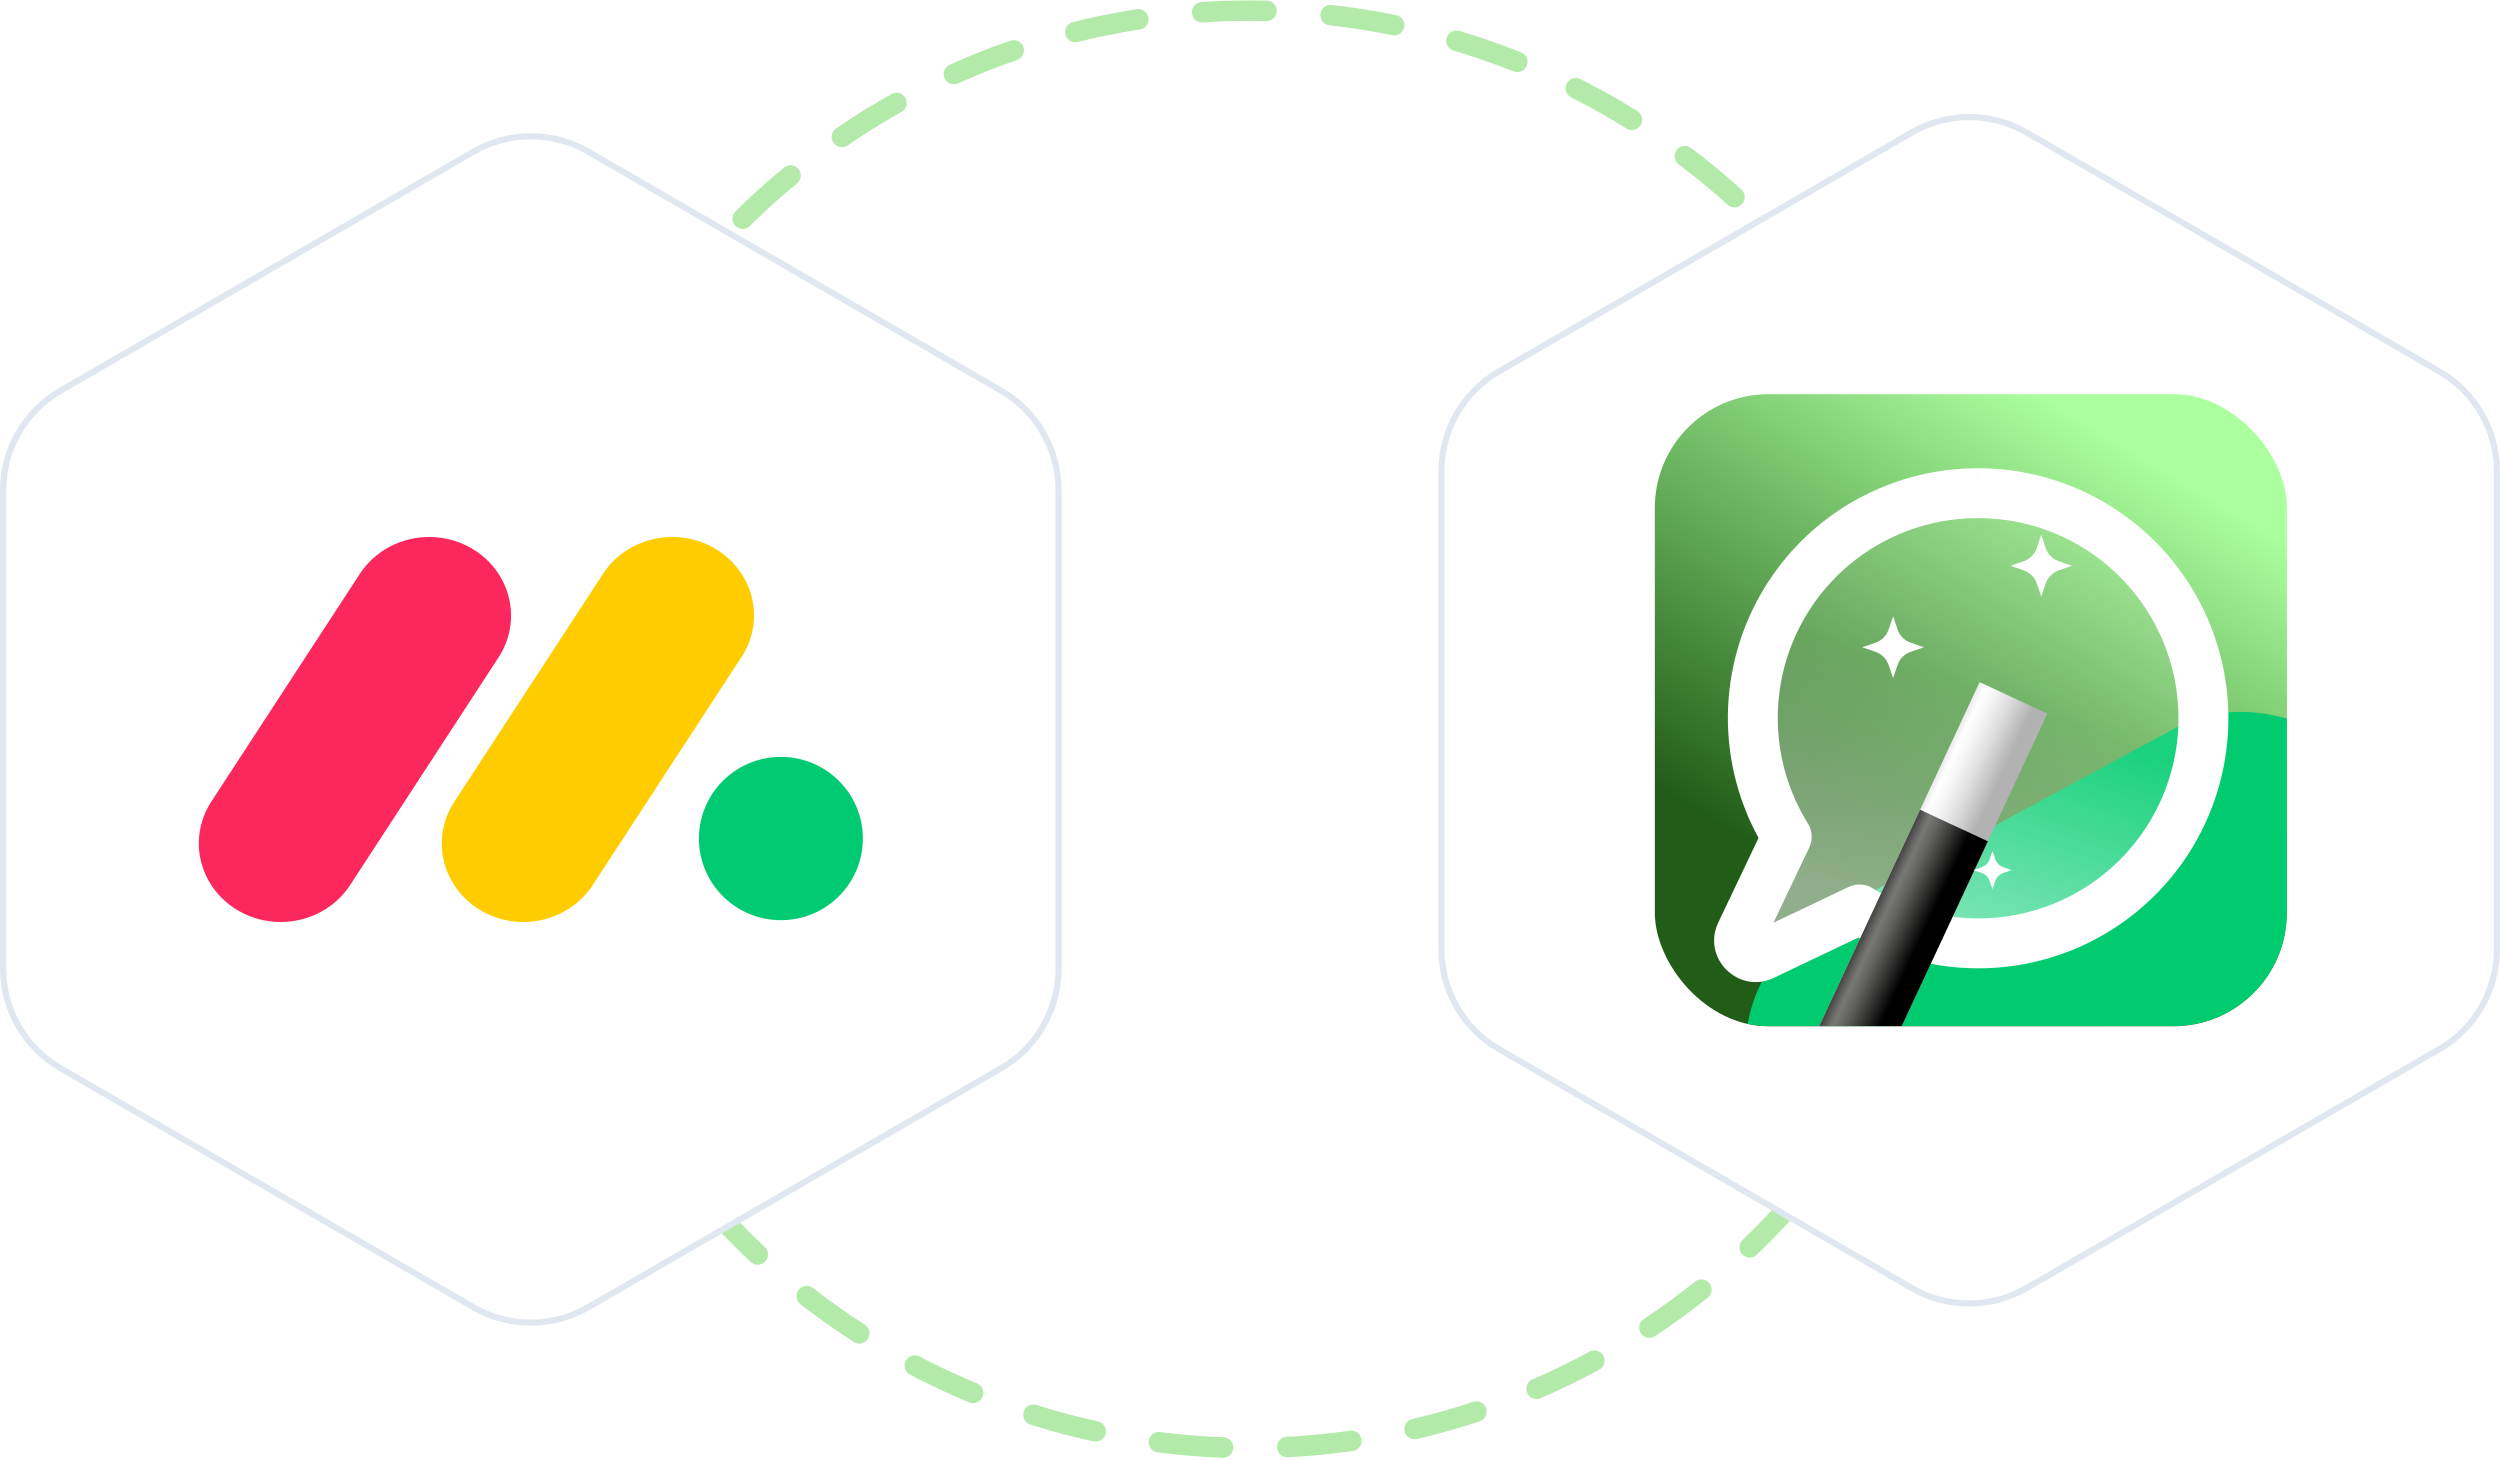
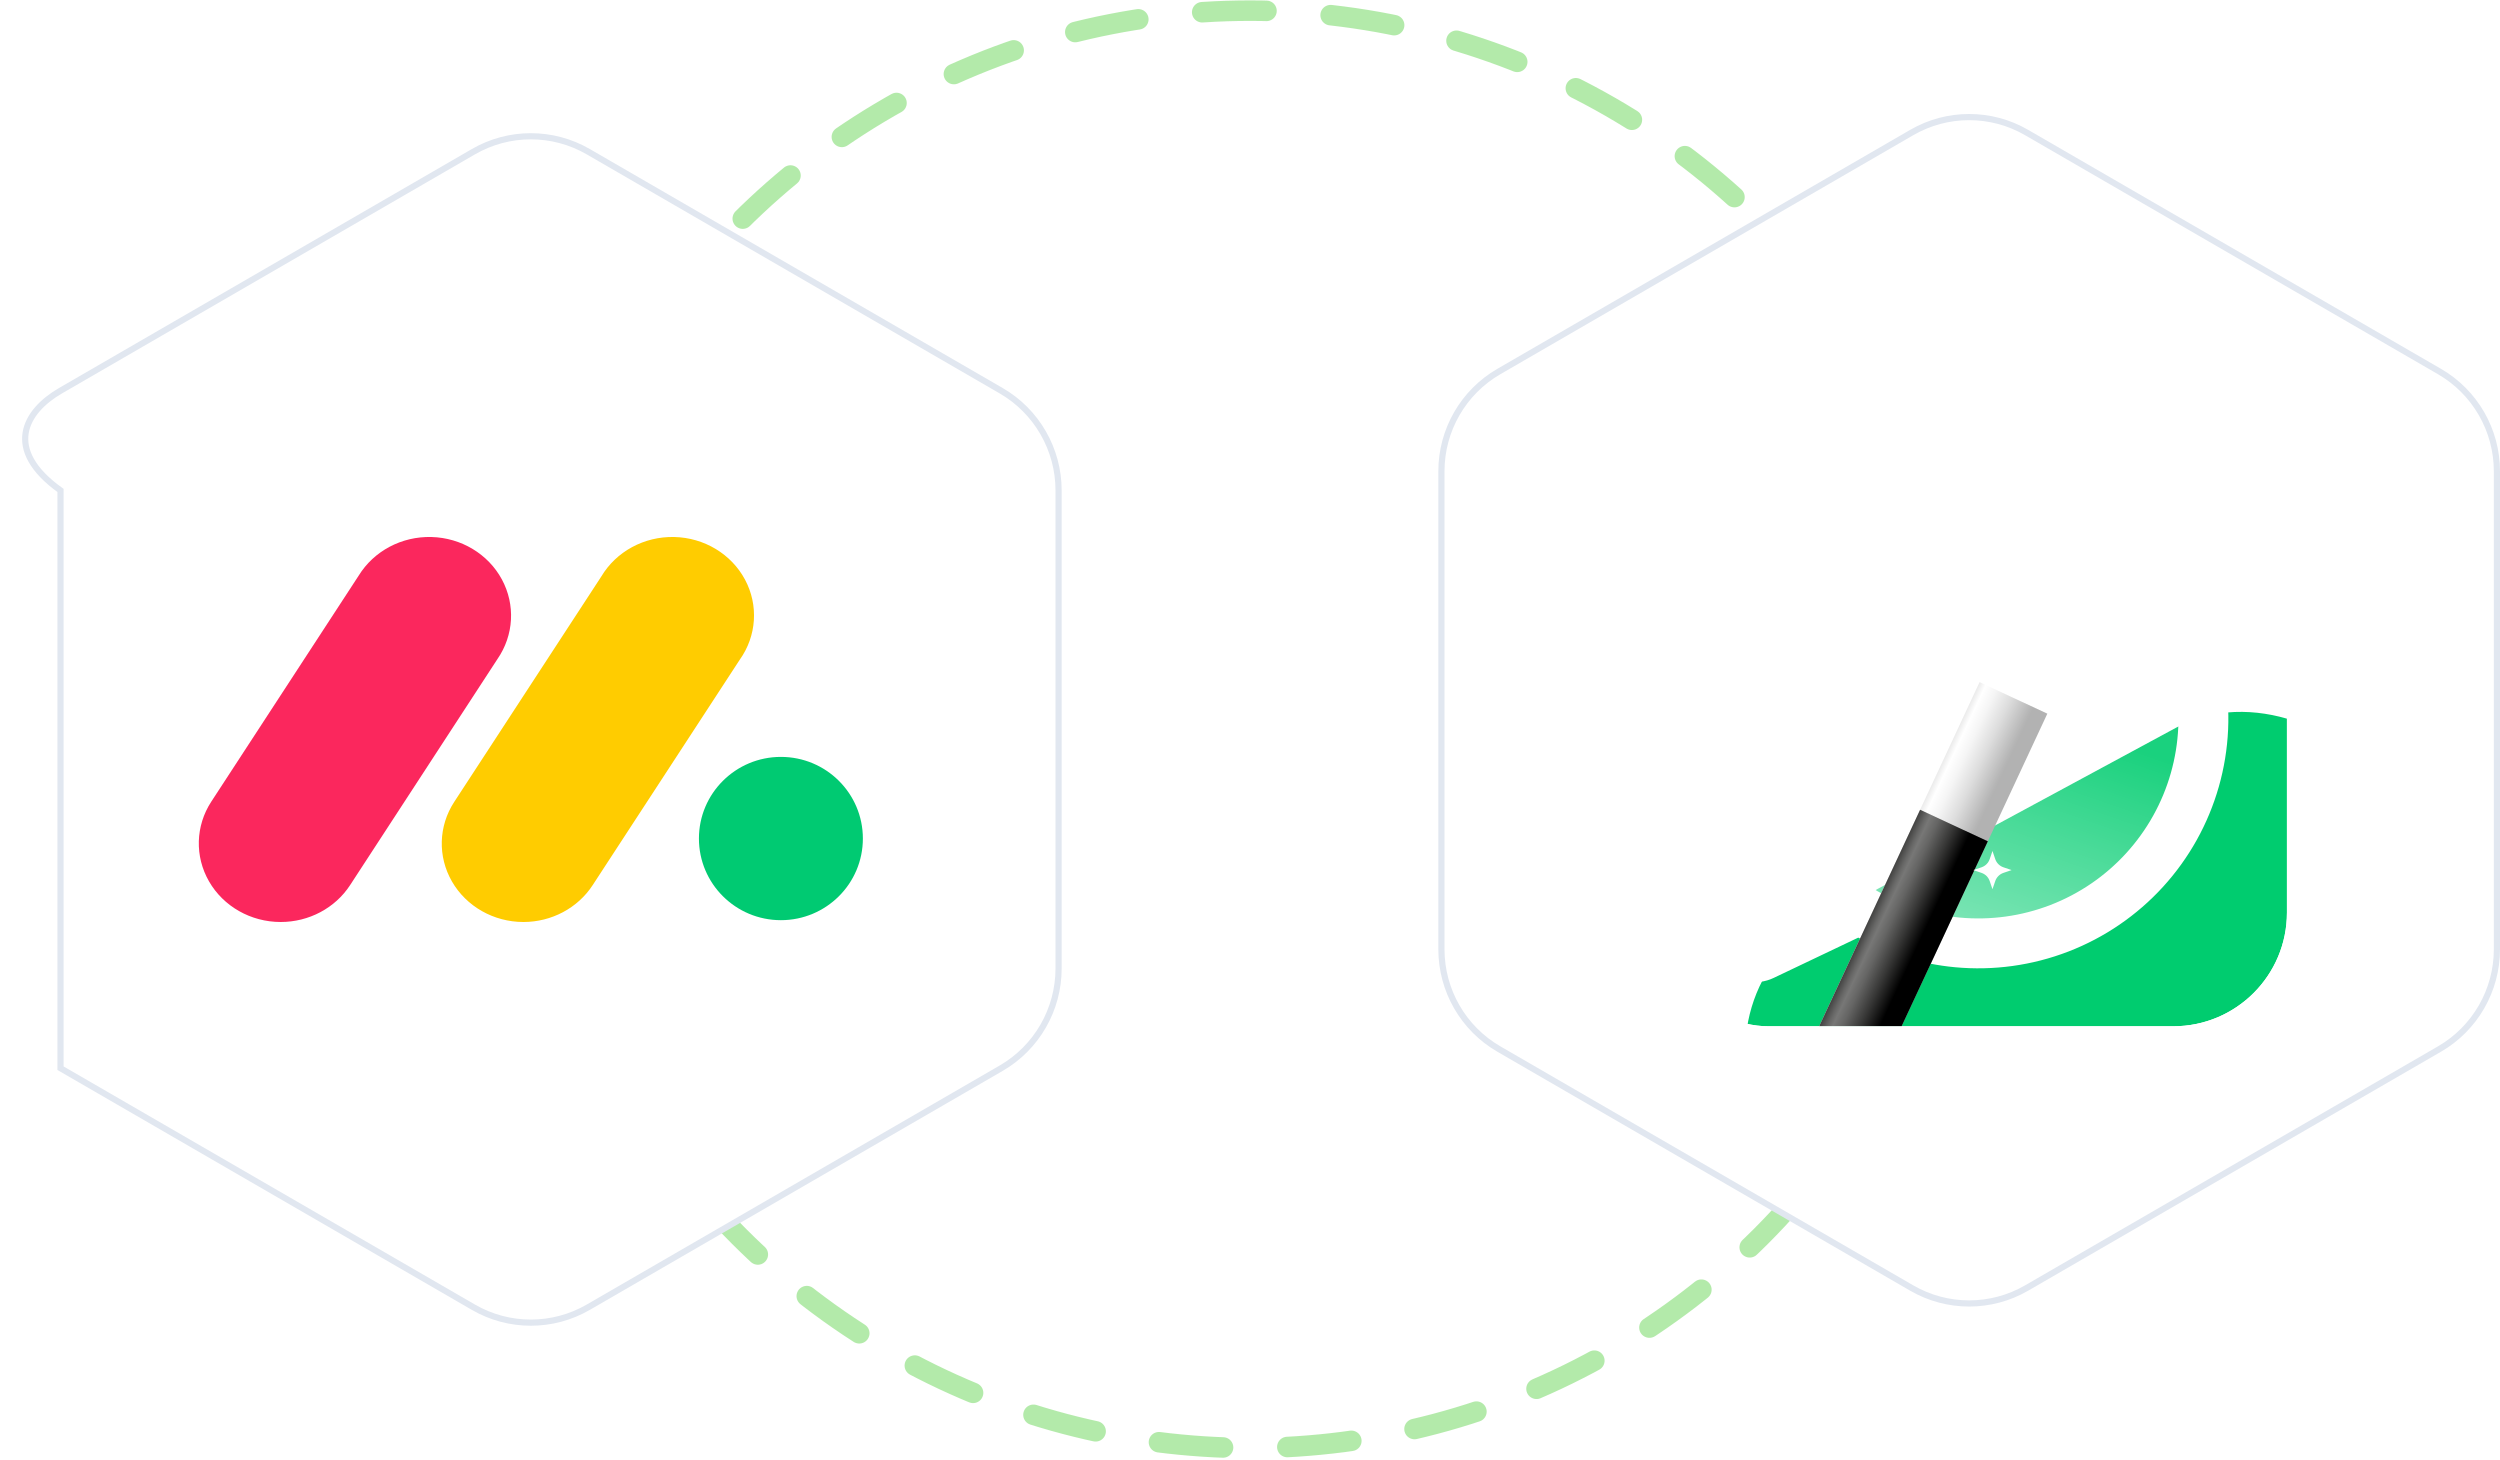
<svg xmlns="http://www.w3.org/2000/svg" width="704" height="411" viewBox="0 0 704 411" fill="none">
  <ellipse cx="351.998" cy="205.377" rx="203.016" ry="202.377" stroke="#69D757" stroke-opacity="0.5" stroke-width="5.779" stroke-linecap="round" stroke-dasharray="18.11 18.11" />
-   <path d="M133.312 42.717C143.319 36.925 155.647 36.925 165.653 42.717L281.925 110.024C291.931 115.817 298.097 126.522 298.097 138.109V272.724C298.097 284.311 291.931 295.016 281.925 300.809L165.653 368.115C155.647 373.908 143.319 373.908 133.312 368.115L17.041 300.809C7.035 295.016 0.869 284.311 0.869 272.724V138.109C0.869 126.522 7.035 115.817 17.041 110.024L133.312 42.717Z" fill="white" stroke="#E1E7F0" stroke-width="1.738" />
+   <path d="M133.312 42.717C143.319 36.925 155.647 36.925 165.653 42.717L281.925 110.024C291.931 115.817 298.097 126.522 298.097 138.109V272.724C298.097 284.311 291.931 295.016 281.925 300.809L165.653 368.115C155.647 373.908 143.319 373.908 133.312 368.115L17.041 300.809V138.109C0.869 126.522 7.035 115.817 17.041 110.024L133.312 42.717Z" fill="white" stroke="#E1E7F0" stroke-width="1.738" />
  <path d="M79.021 259.635C70.639 259.628 62.921 255.253 58.865 248.208C54.808 241.163 55.051 232.559 59.5 225.737L101.007 162.093C105.271 155.163 113.114 151.001 121.491 151.221C129.869 151.442 137.463 156.011 141.324 163.155C145.186 170.299 144.708 178.892 140.075 185.6L98.592 249.243C94.373 255.719 86.975 259.647 79.021 259.635Z" fill="#FB275D" />
  <path d="M147.398 259.636C139.03 259.628 131.325 255.263 127.275 248.235C123.225 241.207 123.467 232.624 127.909 225.817L169.336 162.325C173.533 155.294 181.403 151.032 189.844 151.219C198.285 151.406 205.941 156.013 209.795 163.222C213.649 170.432 213.081 179.087 208.315 185.776L166.888 249.268C162.685 255.714 155.321 259.631 147.398 259.636Z" fill="#FFCC00" />
  <path d="M219.902 259.121C232.65 259.121 242.985 248.828 242.985 236.132C242.985 223.435 232.65 213.143 219.902 213.143C207.154 213.143 196.819 223.435 196.819 236.132C196.819 248.828 207.154 259.121 219.902 259.121Z" fill="#00CA72" />
  <path d="M538.346 37.315C548.353 31.522 560.681 31.522 570.687 37.315L686.959 104.622C696.965 110.415 703.131 121.12 703.131 132.707V267.321C703.13 278.908 696.965 289.614 686.959 295.406L570.687 362.713C560.681 368.505 548.353 368.505 538.346 362.713L422.075 295.406C412.069 289.614 405.903 278.908 405.903 267.321V132.707C405.903 121.12 412.069 110.415 422.075 104.622L538.346 37.315Z" fill="white" stroke="#E1E7F0" stroke-width="1.738" />
  <g clip-path="url(#clip0_992_5125)">
-     <rect x="466" y="111" width="178" height="178" rx="32" fill="url(#paint0_linear_992_5125)" />
    <g filter="url(#filter0_f_992_5125)">
      <rect x="476.43" y="278.582" width="197.52" height="84.828" rx="42.414" transform="rotate(-28.378 476.43 278.582)" fill="#00CC6F" />
    </g>
    <g filter="url(#filter1_d_992_5125)">
      <path fill-rule="evenodd" clip-rule="evenodd" d="M556.977 127.688C567.876 127.669 578.631 130.181 588.394 135.026C598.161 139.872 606.669 146.921 613.248 155.616C619.826 164.311 624.296 174.415 626.303 185.132C628.311 195.849 627.803 206.885 624.818 217.372C621.833 227.859 616.454 237.509 609.104 245.563C601.754 253.616 592.634 259.853 582.463 263.781C572.292 267.709 561.347 269.221 550.492 268.198C540.938 267.298 531.682 264.456 523.288 259.861L499.476 271.204C489.522 275.946 479.13 265.556 483.87 255.601L495.21 231.784C489.828 221.956 486.863 210.966 486.588 199.727C486.281 187.181 489.337 174.782 495.439 163.815C501.541 152.849 510.467 143.716 521.29 137.363C532.109 131.012 544.431 127.672 556.977 127.688ZM556.977 127.688C556.981 127.688 556.984 127.688 556.988 127.688L556.978 134.712L556.965 127.688C556.969 127.688 556.973 127.688 556.977 127.688ZM582.149 147.611C574.331 143.732 565.719 141.721 556.991 141.737L556.968 141.737C546.926 141.723 537.063 144.396 528.402 149.48C519.742 154.563 512.599 161.872 507.716 170.647C502.833 179.422 500.388 189.344 500.633 199.383C500.879 209.423 503.807 219.213 509.113 227.739C510.378 229.772 510.521 232.309 509.491 234.471L499.392 255.681L520.598 245.58C522.759 244.55 525.296 244.692 527.329 245.957C534.74 250.566 543.121 253.392 551.81 254.21C560.499 255.029 569.26 253.819 577.401 250.674C585.543 247.53 592.843 242.538 598.727 236.092C604.61 229.645 608.916 221.921 611.305 213.526C613.694 205.132 614.101 196.298 612.494 187.719C610.887 179.141 607.309 171.053 602.043 164.093C596.778 157.133 589.967 151.491 582.149 147.611Z" fill="white" />
      <path opacity="0.5" d="M557.151 136.586C591.551 136.586 619.438 164.473 619.438 198.873C619.438 233.273 591.551 261.16 557.151 261.16C545.604 261.16 534.79 258.018 525.518 252.542L494.395 266.78L490.18 262.097L502.264 228.343C497.544 219.569 494.864 209.534 494.864 198.873C494.864 164.473 522.751 136.586 557.151 136.586Z" fill="url(#paint1_linear_992_5125)" />
    </g>
    <g filter="url(#filter2_d_992_5125)">
      <path d="M557.453 172.337L576.531 181.215L447.535 457.903L428.457 449.025L557.453 172.337Z" fill="url(#paint2_linear_992_5125)" />
      <path d="M540.697 208.278L559.775 217.156L469.585 410.607L450.507 401.729L540.697 208.278Z" fill="url(#paint3_linear_992_5125)" />
    </g>
    <path d="M574.816 150.633L576.086 154.35C576.681 156.092 578.049 157.46 579.79 158.055L583.508 159.324L579.79 160.594C578.049 161.188 576.681 162.556 576.086 164.298L574.816 168.016L573.547 164.298C572.952 162.556 571.584 161.188 569.842 160.594L566.125 159.324L569.842 158.055C571.584 157.46 572.952 156.092 573.547 154.35L574.816 150.633Z" fill="white" />
    <path d="M533.098 173.578L534.367 177.296C534.962 179.037 536.33 180.405 538.072 181L541.789 182.27L538.072 183.539C536.33 184.134 534.962 185.502 534.367 187.243L533.098 190.961L531.828 187.243C531.234 185.502 529.865 184.134 528.124 183.539L524.406 182.27L528.124 181C529.865 180.405 531.234 179.037 531.828 177.296L533.098 173.578Z" fill="white" />
    <path d="M561.08 239.633L561.867 241.936C562.235 243.015 563.083 243.863 564.162 244.231L566.465 245.018L564.162 245.804C563.083 246.173 562.235 247.02 561.867 248.099L561.08 250.403L560.294 248.099C559.925 247.02 559.078 246.173 557.999 245.804L555.695 245.018L557.999 244.231C559.078 243.863 559.925 243.015 560.294 241.936L561.08 239.633Z" fill="white" />
  </g>
  <defs>
    <filter id="filter0_f_992_5125" x="421.952" y="130.227" width="323.057" height="277.467" filterUnits="userSpaceOnUse" color-interpolation-filters="sRGB">
      <feFlood flood-opacity="0" result="BackgroundImageFix" />
      <feBlend mode="normal" in="SourceGraphic" in2="BackgroundImageFix" result="shape" />
      <feGaussianBlur stdDeviation="34.766" result="effect1_foregroundBlur_992_5125" />
    </filter>
    <filter id="filter1_d_992_5125" x="478.029" y="127.201" width="154.137" height="154.016" filterUnits="userSpaceOnUse" color-interpolation-filters="sRGB">
      <feFlood flood-opacity="0" result="BackgroundImageFix" />
      <feColorMatrix in="SourceAlpha" type="matrix" values="0 0 0 0 0 0 0 0 0 0 0 0 0 0 0 0 0 0 127 0" result="hardAlpha" />
      <feOffset dy="4.172" />
      <feGaussianBlur stdDeviation="2.329" />
      <feComposite in2="hardAlpha" operator="out" />
      <feColorMatrix type="matrix" values="0 0 0 0 0 0 0 0 0 0 0 0 0 0 0 0 0 0 0.39 0" />
      <feBlend mode="normal" in2="BackgroundImageFix" result="effect1_dropShadow_992_5125" />
      <feBlend mode="normal" in="SourceGraphic" in2="effect1_dropShadow_992_5125" result="shape" />
    </filter>
    <filter id="filter2_d_992_5125" x="395.369" y="159.002" width="214.25" height="351.741" filterUnits="userSpaceOnUse" color-interpolation-filters="sRGB">
      <feFlood flood-opacity="0" result="BackgroundImageFix" />
      <feColorMatrix in="SourceAlpha" type="matrix" values="0 0 0 0 0 0 0 0 0 0 0 0 0 0 0 0 0 0 127 0" result="hardAlpha" />
      <feOffset dy="19.752" />
      <feGaussianBlur stdDeviation="16.544" />
      <feComposite in2="hardAlpha" operator="out" />
      <feColorMatrix type="matrix" values="0 0 0 0 0.035 0 0 0 0 0.247 0 0 0 0 0 0 0 0 1 0" />
      <feBlend mode="normal" in2="BackgroundImageFix" result="effect1_dropShadow_992_5125" />
      <feBlend mode="normal" in="SourceGraphic" in2="effect1_dropShadow_992_5125" result="shape" />
    </filter>
    <linearGradient id="paint0_linear_992_5125" x1="541.094" y1="266.055" x2="617.932" y2="137.068" gradientUnits="userSpaceOnUse">
      <stop stop-color="#215D17" />
      <stop offset="1" stop-color="#ABFF9E" />
    </linearGradient>
    <linearGradient id="paint1_linear_992_5125" x1="549.785" y1="188.528" x2="528.23" y2="250.758" gradientUnits="userSpaceOnUse">
      <stop stop-color="white" stop-opacity="0.2" />
      <stop offset="1" stop-color="white" />
    </linearGradient>
    <linearGradient id="paint2_linear_992_5125" x1="508.785" y1="318.025" x2="489.803" y2="309.175" gradientUnits="userSpaceOnUse">
      <stop offset="0.03" stop-color="#B2B2B2" />
      <stop offset="0.06" stop-color="#B5B5B5" />
      <stop offset="0.36" stop-color="#DDDDDD" />
      <stop offset="0.59" stop-color="#F5F5F5" />
      <stop offset="0.74" stop-color="white" />
      <stop offset="1" stop-color="#C6C6C6" />
    </linearGradient>
    <linearGradient id="paint3_linear_992_5125" x1="511.432" y1="312.348" x2="492.45" y2="303.498" gradientUnits="userSpaceOnUse">
      <stop offset="0.09" />
      <stop offset="0.33" stop-color="#373736" />
      <stop offset="0.55" stop-color="#656564" />
      <stop offset="0.67" stop-color="#777776" />
      <stop offset="0.73" stop-color="#676766" />
      <stop offset="0.84" stop-color="#40403F" />
      <stop offset="1" />
    </linearGradient>
    <clipPath id="clip0_992_5125">
      <rect x="466" y="111" width="178" height="178" rx="32" fill="white" />
    </clipPath>
  </defs>
</svg>